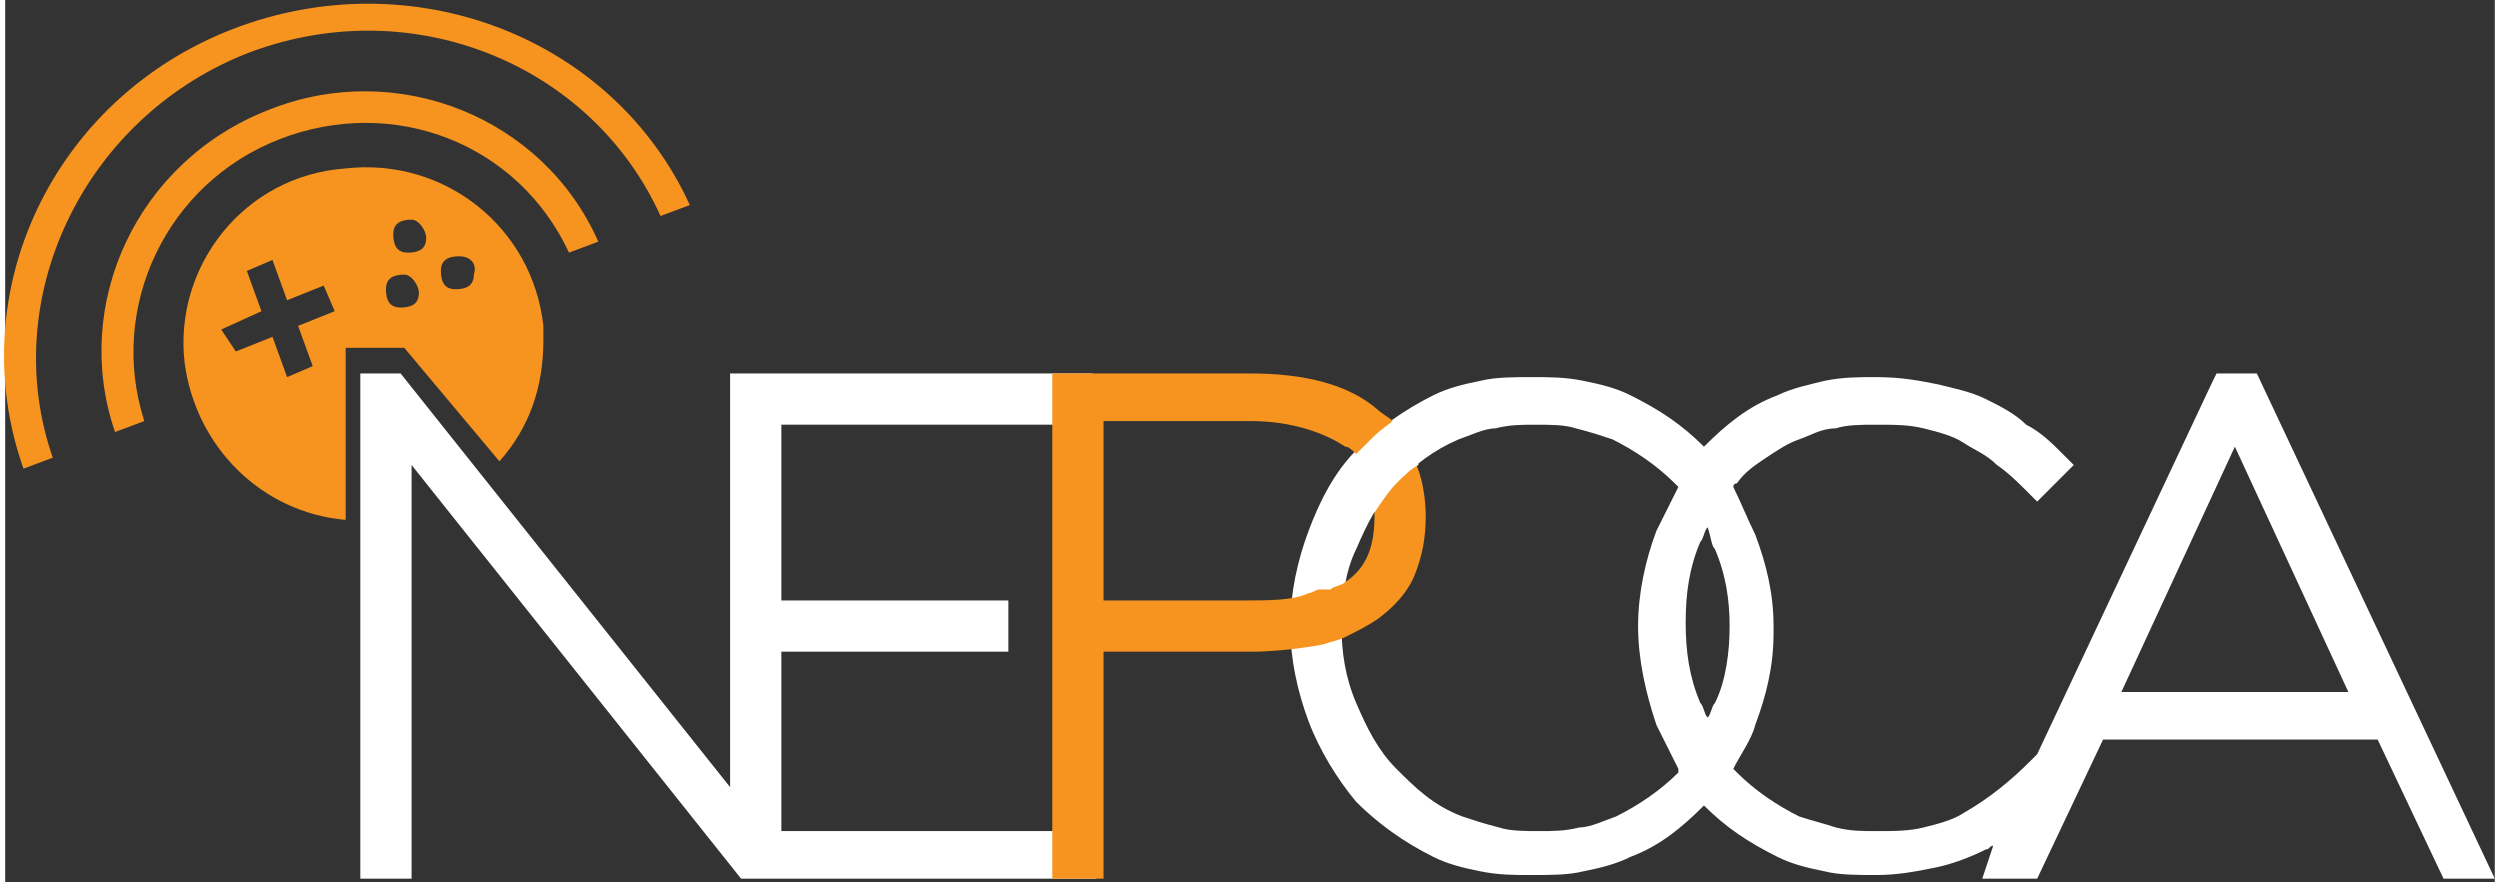
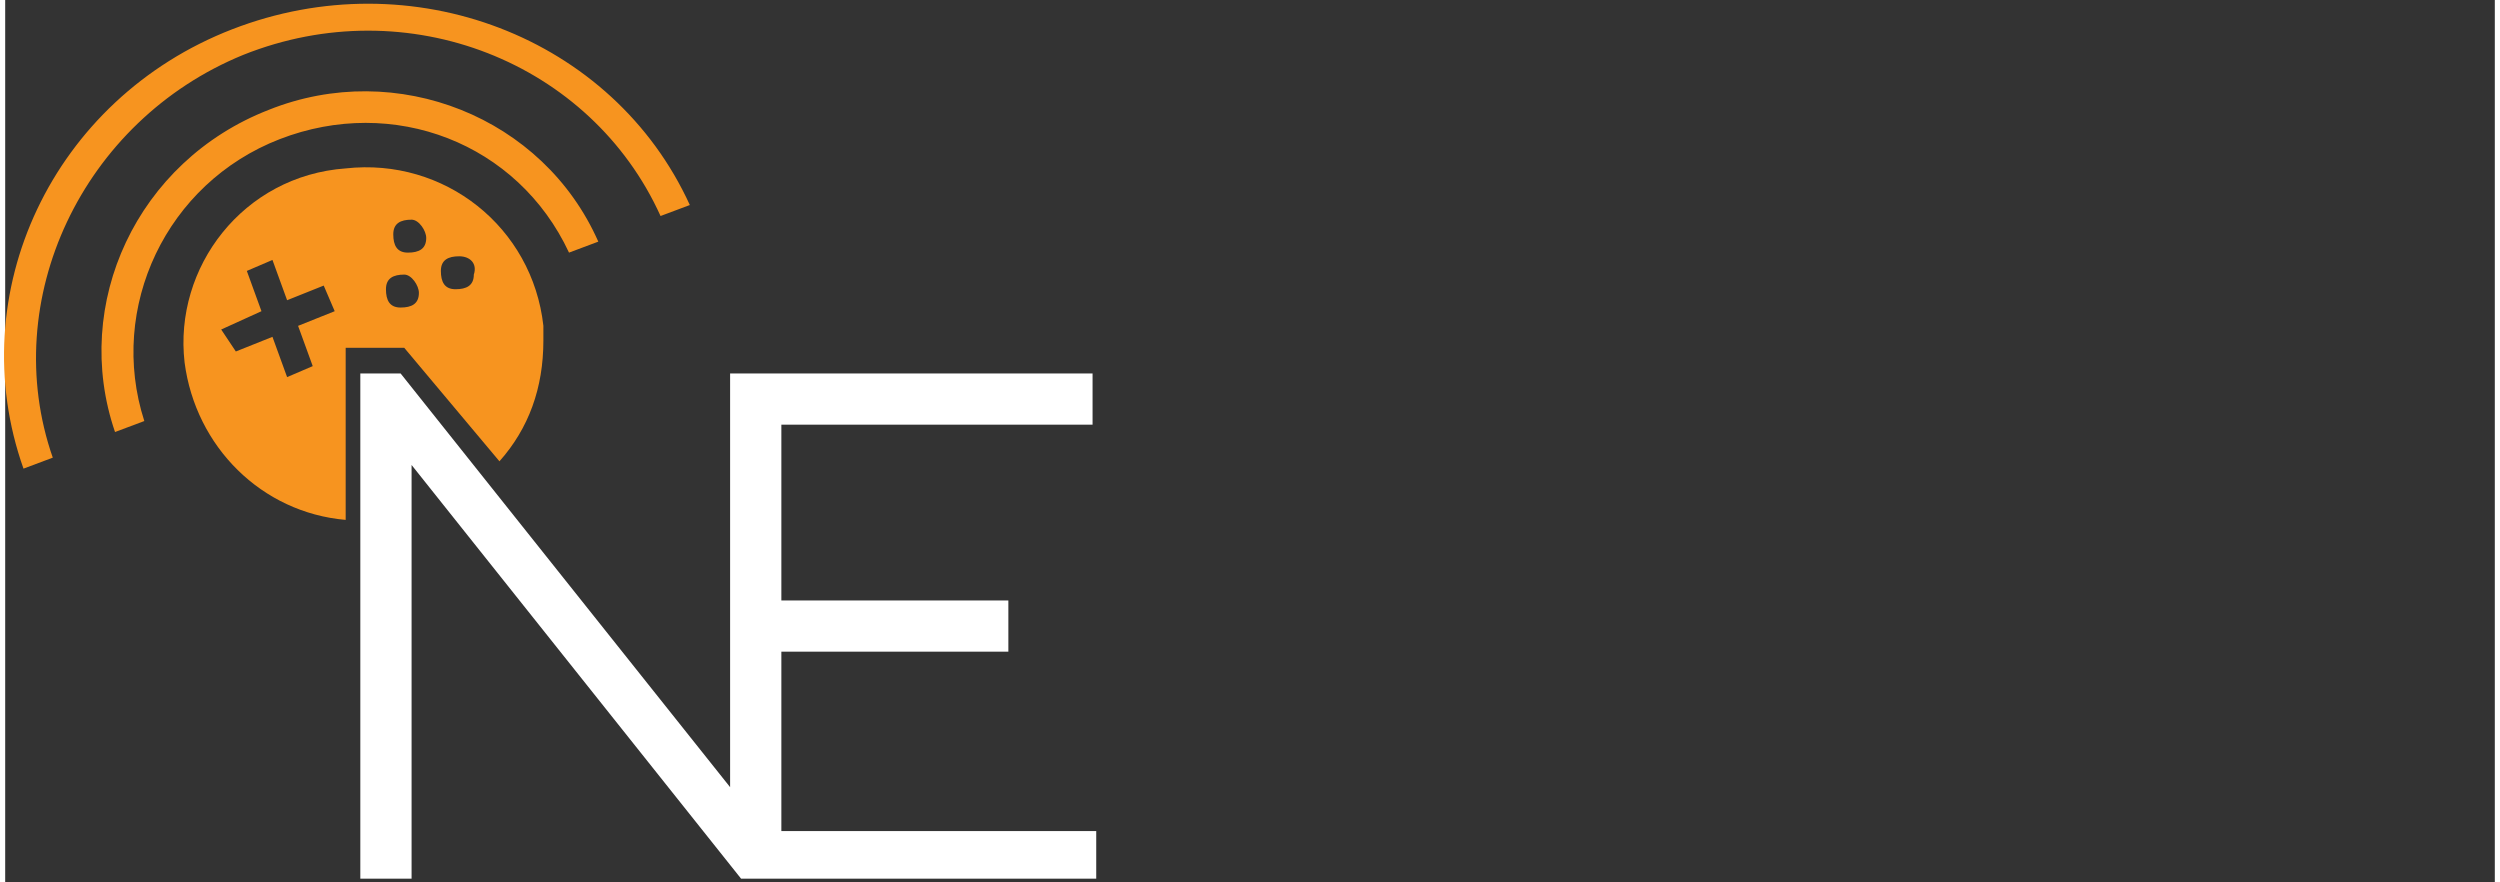
<svg xmlns="http://www.w3.org/2000/svg" version="1.1" id="レイヤー_1" x="0px" y="0px" width="68px" height="24px" viewBox="0 0 68 24.1" style="enable-background:new 0 0 68 24.1;" xml:space="preserve">
  <rect x="0" y="0" width="68" height="24.1" fill="#333333" stroke="none" />
  <style type="text/css">
	.st0{fill:#D68E34;}
	.st1{fill:#F7941F;}
	.st2{fill:#FFFFFF;}
</style>
  <g>
    <g>
      <polygon class="st0" points="9.3,14.3 9.3,14.3 9.3,14.3   " />
      <path class="st1" d="M14.7,8.9c-0.3-2.7-2.7-4.6-5.4-4.3C6.5,4.8,4.6,7.3,4.9,9.9c0.3,2.3,2.1,4.1,4.4,4.3l0-4.7l1.6,0l2.6,3.1    c0.8-0.9,1.2-2,1.2-3.3C14.7,9.2,14.7,9,14.7,8.9z M9,8.5L8,8.9L8.4,10c0,0,0,0,0,0l-0.7,0.3c0,0,0,0,0,0L7.3,9.2l-1,0.4    c0,0,0,0,0,0L5.9,9c0,0,0,0,0,0L7,8.5L6.6,7.4c0,0,0,0,0,0l0.7-0.3c0,0,0,0,0,0l0.4,1.1l1-0.4c0,0,0,0,0,0L9,8.5    C9,8.5,9,8.5,9,8.5z M11.3,8c0,0.3-0.2,0.4-0.5,0.4c-0.3,0-0.4-0.2-0.4-0.5c0-0.3,0.2-0.4,0.5-0.4C11.1,7.5,11.3,7.8,11.3,8z     M11.5,6.5c0,0.3-0.2,0.4-0.5,0.4c-0.3,0-0.4-0.2-0.4-0.5c0-0.3,0.2-0.4,0.5-0.4C11.3,6,11.5,6.3,11.5,6.5z M12.8,7.5    c0,0.3-0.2,0.4-0.5,0.4c-0.3,0-0.4-0.2-0.4-0.5c0-0.3,0.2-0.4,0.5-0.4C12.7,7,12.9,7.2,12.8,7.5z" />
    </g>
    <g id="Rainbow_2_">
      <g>
        <path class="st1" d="M1.4,12.5L1.4,12.5L1.4,12.5L1.4,12.5L1.4,12.5z M7.2,3C3.6,4.4,1.8,8.3,3,11.8l0.8-0.3     C2.8,8.4,4.4,5,7.5,3.8s6.5,0.1,7.9,3.1l0,0l0,0l0.8-0.3v0l0,0C14.7,3.2,10.7,1.6,7.2,3z M17.9,5.9l0.8-0.3     c-2.1-4.6-7.6-6.7-12.5-4.8C1.3,2.7-1.2,8,0.5,12.8l0.8-0.3c-1.5-4.3,0.8-9.2,5.2-11C11-0.3,16,1.7,17.9,5.9L17.9,5.9L17.9,5.9z" />
      </g>
    </g>
    <polygon class="st2" points="21.2,22.7 21.2,17.8 27.4,17.8 27.4,16.4 21.2,16.4 21.2,11.6 29.7,11.6 29.7,10.2 21.2,10.2    20.1,10.2 19.8,10.2 19.8,10.6 19.8,21.5 10.8,10.2 9.7,10.2 9.7,24 11.1,24 11.1,12.7 20.1,24 20.1,24 20.1,24 21.2,24 29.8,24    29.8,22.7  " />
-     <path class="st2" d="M61.5,10.2h-1.1l-0.1,0.2l-4.8,10.2l-0.2,0.2c-0.5,0.5-1.1,1-1.8,1.4l0,0c-0.3,0.2-0.7,0.3-1.1,0.4   c-0.4,0.1-0.8,0.1-1.3,0.1c-0.4,0-0.7,0-1.1-0.1c-0.3-0.1-0.7-0.2-1-0.3l0,0c-0.6-0.3-1.2-0.7-1.7-1.2l0,0c0,0-0.1-0.1-0.1-0.1   c0.2-0.4,0.5-0.8,0.6-1.2l0,0c0.3-0.8,0.5-1.6,0.5-2.5c0,0,0,0,0,0c0,0,0-0.1,0-0.1c0,0,0-0.1,0-0.1c0,0,0,0,0,0   c0-0.9-0.2-1.7-0.5-2.5l0,0c-0.2-0.4-0.4-0.9-0.6-1.3c0,0,0-0.1,0.1-0.1c0.2-0.3,0.5-0.5,0.8-0.7c0.3-0.2,0.6-0.4,0.9-0.5l0,0   c0.3-0.1,0.6-0.3,1-0.3c0.3-0.1,0.7-0.1,1.1-0.1c0.5,0,0.9,0,1.3,0.1l0,0c0.4,0.1,0.8,0.2,1.1,0.4c0.3,0.2,0.6,0.3,0.9,0.6l0,0   c0.3,0.2,0.6,0.5,0.8,0.7l0.3,0.3l1-1l-0.3-0.3c-0.3-0.3-0.6-0.6-1-0.8c-0.3-0.3-0.7-0.5-1.1-0.7l0,0c-0.4-0.2-0.9-0.3-1.3-0.4h0   c-0.5-0.1-1-0.2-1.7-0.2c-0.5,0-0.9,0-1.4,0.1c-0.4,0.1-0.9,0.2-1.3,0.4l0,0c-0.8,0.3-1.4,0.8-2,1.4c-0.6-0.6-1.2-1-2-1.4l0,0   c-0.4-0.2-0.8-0.3-1.3-0.4c-0.5-0.1-0.9-0.1-1.4-0.1c-0.5,0-1,0-1.4,0.1c-0.5,0.1-0.9,0.2-1.3,0.4l0,0c-0.8,0.4-1.5,0.9-2.1,1.5   l0,0c-0.6,0.6-1,1.4-1.3,2.2l0,0c-0.3,0.8-0.5,1.7-0.5,2.6v0c0,0.9,0.2,1.8,0.5,2.6l0,0c0.3,0.8,0.8,1.6,1.3,2.2l0,0   c0.6,0.6,1.3,1.1,2.1,1.5l0,0c0.4,0.2,0.8,0.3,1.3,0.4c0.5,0.1,0.9,0.1,1.4,0.1c0.5,0,1,0,1.4-0.1c0.5-0.1,0.9-0.2,1.3-0.4l0,0   c0.8-0.3,1.4-0.8,2-1.4c0.6,0.6,1.2,1,2,1.4c0.4,0.2,0.8,0.3,1.3,0.4c0.4,0.1,0.9,0.1,1.4,0.1c0.6,0,1.1-0.1,1.6-0.2l0,0   c0.5-0.1,1-0.3,1.4-0.5c0.1,0,0.1-0.1,0.2-0.1L54,24h1.5l1.8-3.8h7.5l1.8,3.8H68L61.5,10.2z M46.7,15c0.3,0.7,0.4,1.4,0.4,2.1v0   c0,0.7-0.1,1.5-0.4,2.1l0,0c-0.1,0.1-0.1,0.3-0.2,0.4c-0.1-0.1-0.1-0.3-0.2-0.4c-0.3-0.7-0.4-1.4-0.4-2.2v0c0-0.8,0.1-1.5,0.4-2.2   c0.1-0.1,0.1-0.3,0.2-0.4C46.6,14.7,46.6,14.9,46.7,15z M44,22.3L44,22.3c-0.3,0.1-0.7,0.3-1,0.3c-0.4,0.1-0.7,0.1-1.1,0.1   c-0.4,0-0.8,0-1.1-0.1c-0.4-0.1-0.7-0.2-1-0.3C39,22,38.5,21.5,38,21c-0.5-0.5-0.8-1.1-1.1-1.8l0,0c-0.3-0.7-0.4-1.4-0.4-2.1v0   c0-0.7,0.1-1.5,0.4-2.1l0,0c0.3-0.7,0.6-1.3,1.1-1.8c0.5-0.5,1-0.9,1.7-1.2l0,0c0.3-0.1,0.7-0.3,1-0.3c0.4-0.1,0.7-0.1,1.1-0.1   c0.4,0,0.8,0,1.1,0.1c0.4,0.1,0.7,0.2,1,0.3l0,0c0.6,0.3,1.2,0.7,1.7,1.2c0,0,0,0,0.1,0.1c-0.2,0.4-0.4,0.8-0.6,1.2   c-0.3,0.8-0.5,1.7-0.5,2.6v0c0,0.9,0.2,1.8,0.5,2.7c0.2,0.4,0.4,0.8,0.6,1.2c0,0,0,0,0,0.1l0,0C45.2,21.6,44.6,22,44,22.3z    M57.8,18.9l3.1-6.7l3.1,6.7H57.8z" />
-     <path class="st1" d="M36.2,16.1c0.1-0.1,0.3-0.1,0.4-0.2c0.6-0.4,0.8-1,0.8-1.8v0c0-0.3,0-0.5-0.1-0.7l1.2-0.8   c0.2,0.4,0.3,1,0.3,1.5v0c0,0.6-0.1,1.1-0.3,1.6c-0.2,0.5-0.6,0.9-1,1.2c-0.3,0.2-0.5,0.3-0.9,0.5c-0.2,0.1-0.3,0.1-0.6,0.2   c-0.5,0.1-1.3,0.2-2,0.2H30v6.2h-1.4V10.2H34c1.5,0,2.7,0.3,3.5,1c0.1,0.1,0.3,0.2,0.4,0.3c0,0-0.4,0.3-0.5,0.4   c-0.2,0.2-0.5,0.5-0.5,0.5c-0.1-0.1-0.2-0.2-0.3-0.2c-0.6-0.4-1.5-0.7-2.6-0.7h-4v4.9h3.9c0.6,0,1.3,0,1.7-0.2   c0.1,0,0.2-0.1,0.3-0.1C36,16.1,36.1,16.1,36.2,16.1z" />
-     <path class="st2" d="M37.2,13.3c0.1,0.2,0.1,0.4,0.2,0.7c0.2-0.3,0.4-0.6,0.6-0.8c0.2-0.2,0.4-0.4,0.6-0.5c0-0.1,0-0.1-0.1-0.2   L37.2,13.3z" />
  </g>
</svg>